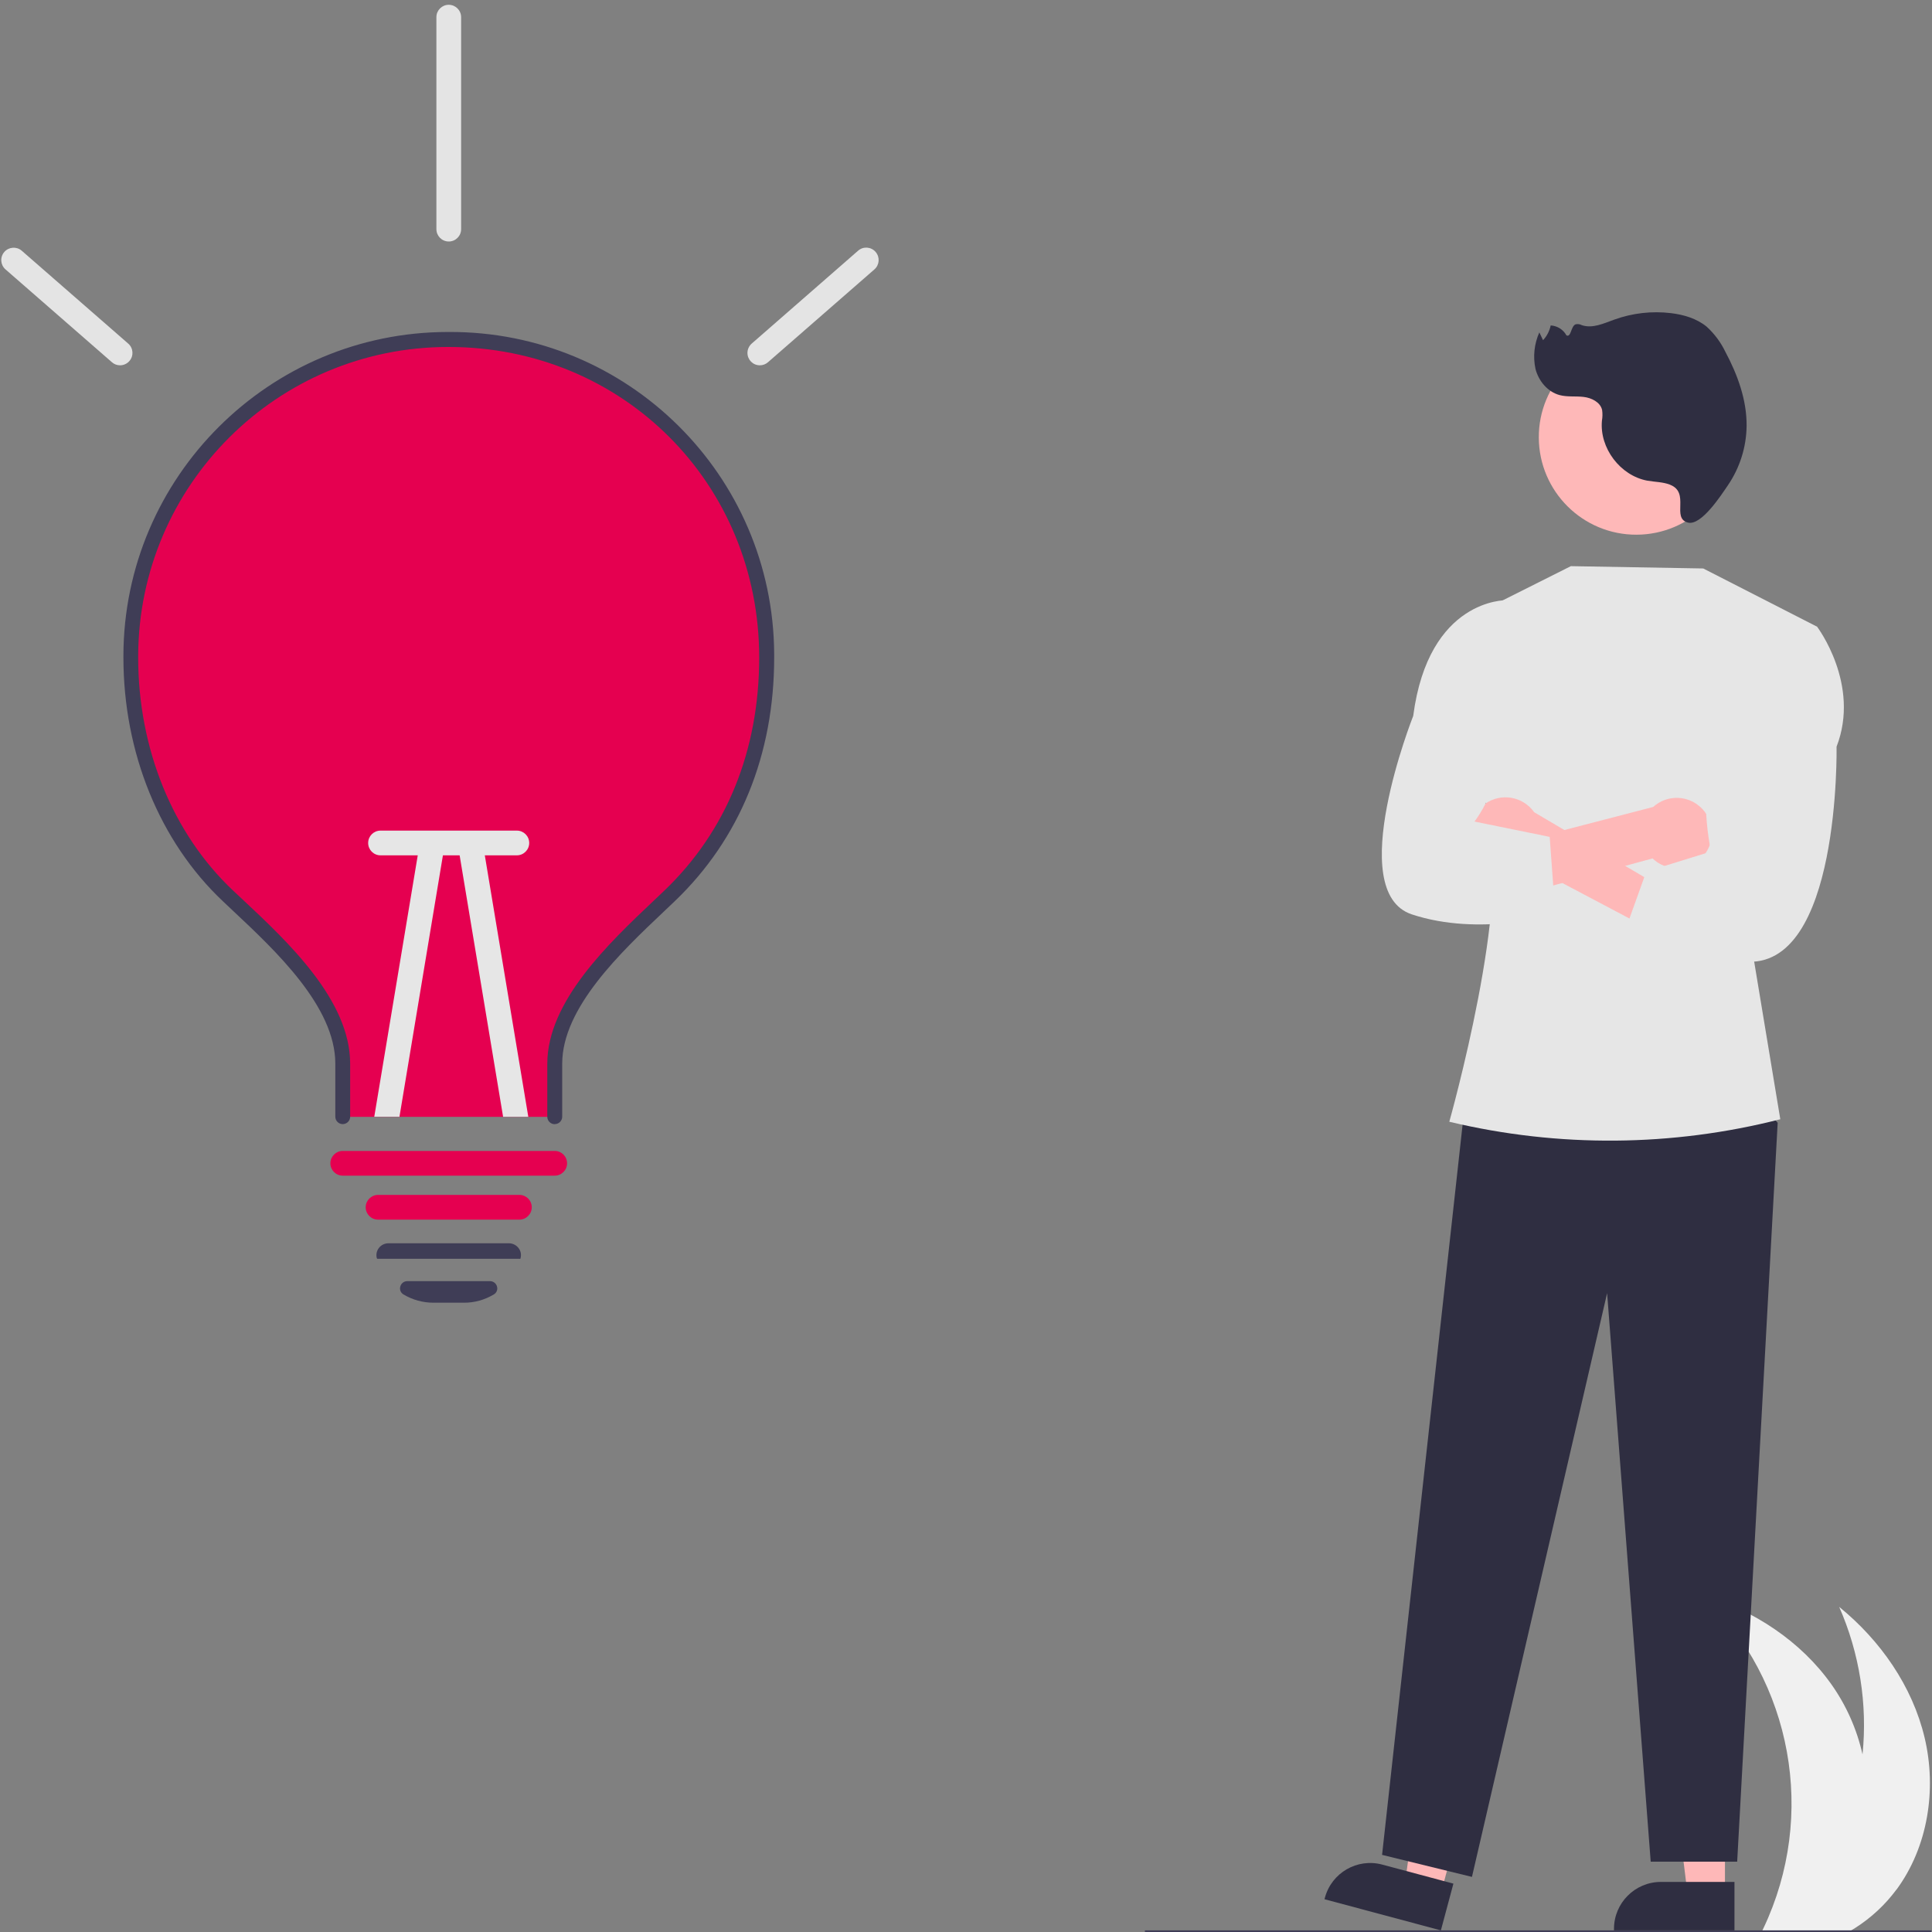
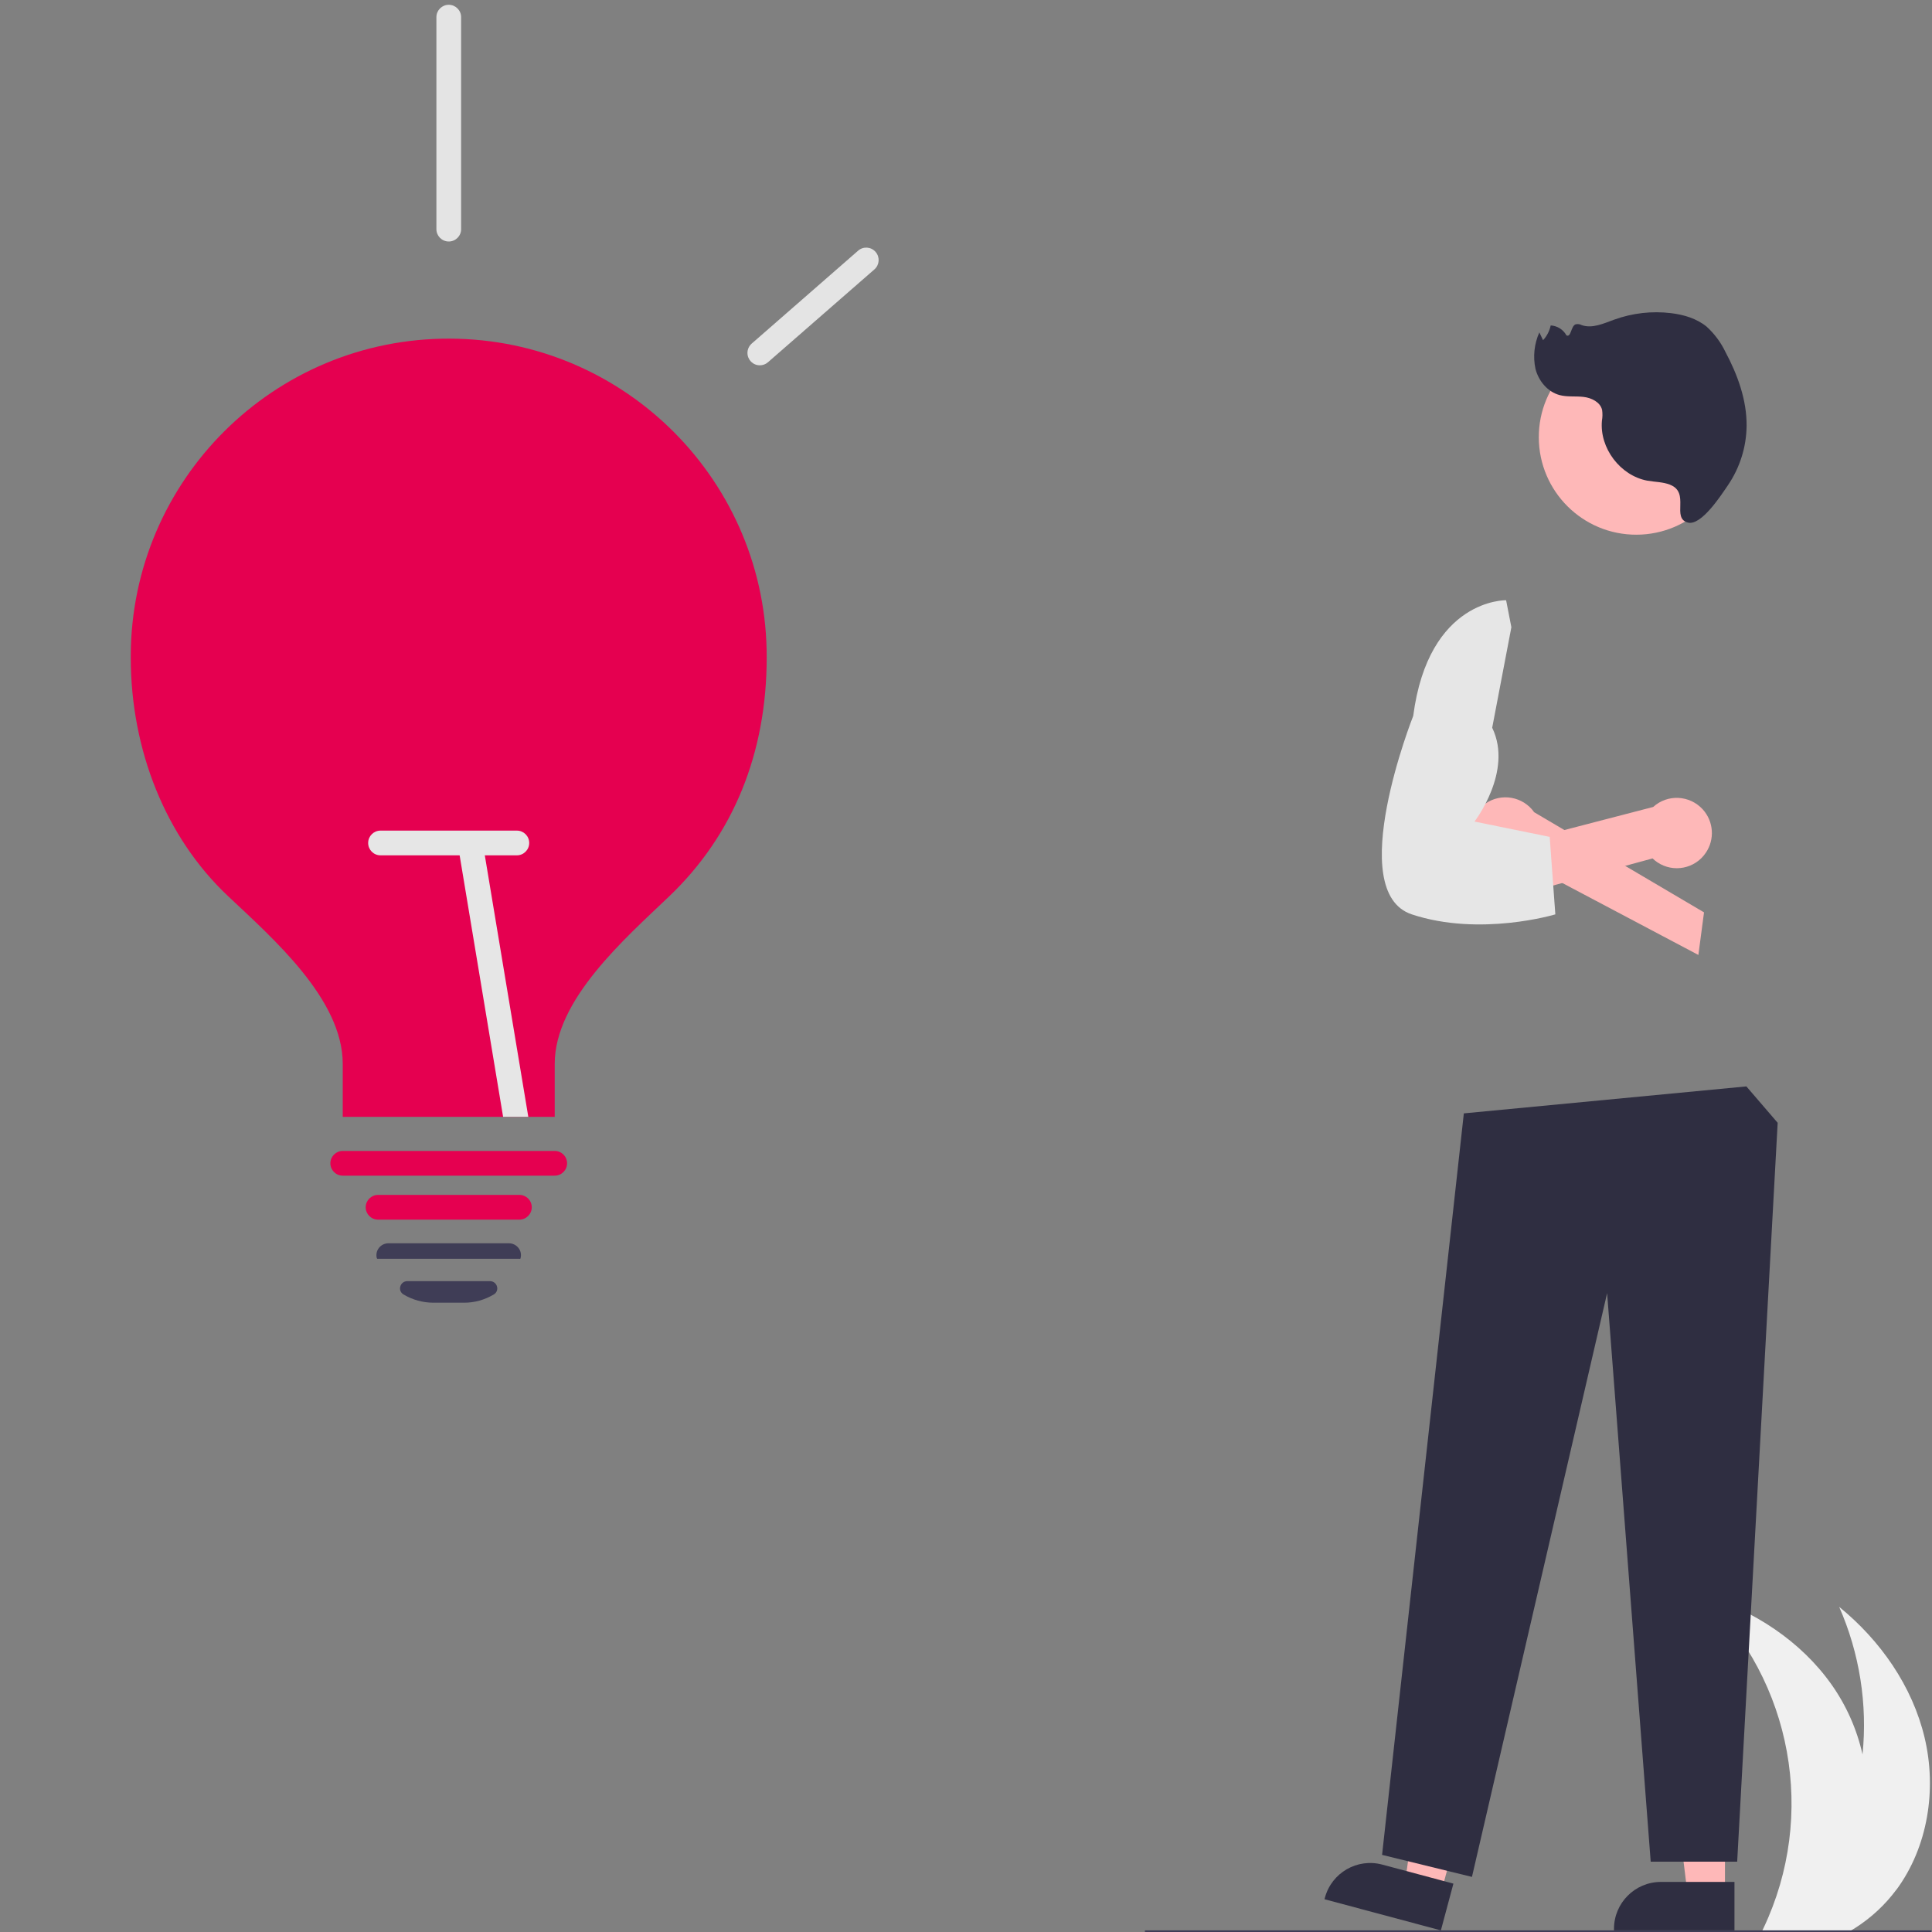
<svg xmlns="http://www.w3.org/2000/svg" id="a" viewBox="0 0 250 250">
  <rect x="0" y="0" width="250" height="250" fill="#808080" stroke="none" />
  <defs>
    <style>.cls-1{fill:#f0f0f0;}.cls-2{fill:#2f2e41;}.cls-3{fill:#e50050;}.cls-4{fill:#3f3d56;}.cls-5{fill:#e6e6e6;}.cls-6{fill:#e4e4e4;}.cls-7{fill:#feb8b8;}</style>
  </defs>
  <g>
    <path class="cls-3" d="M99.21,85.08c0,12.4-4.33,22.98-12.57,30.86-5.85,5.59-14.86,13.43-14.86,21.72v6.86h-27.43v-6.86c0-8.37-9.04-16.23-14.86-21.72-8.06-7.6-12.57-18.9-12.57-30.86v-.25c.07-22.72,18.55-41.09,41.28-41.01,22.72,.07,41.08,18.55,41.01,41.27Z" />
-     <path id="ecc2cf6c-8ee8-498c-972d-3c77e28b77e9-498" class="cls-4" d="M71.78,145.47c-.53,0-.96-.43-.96-.96v-6.86c0-8.06,7.95-15.59,13.75-21.08,.48-.46,.95-.9,1.4-1.33,8.03-7.68,12.27-18.11,12.27-30.16,0-22.53-17.65-40.18-40.18-40.18h-.11c-22.07,.02-39.98,17.88-40.07,39.95v.22c0,11.81,4.47,22.8,12.27,30.16,.39,.37,.81,.76,1.23,1.15,5.88,5.5,13.93,13.04,13.93,21.26v6.86c0,.53-.43,.96-.96,.96s-.96-.43-.96-.96h0v-6.86c0-7.38-7.7-14.59-13.32-19.86-.42-.4-.83-.78-1.23-1.16-8.18-7.72-12.87-19.22-12.87-31.56v-.23c.06-23.11,18.89-41.87,41.99-41.87h.12c23.13-.12,41.98,18.53,42.1,41.67,0,.15,0,.29,0,.44,0,12.59-4.45,23.5-12.87,31.55-.45,.43-.92,.88-1.41,1.34-5.55,5.25-13.15,12.45-13.15,19.68v6.86c0,.53-.43,.96-.96,.96h0Z" />
    <path id="b22bef41-3cd7-4c1e-881c-c9a642005cb0-499" class="cls-3" d="M67.21,157.82h-18.29c-.89,0-1.6-.72-1.6-1.6s.72-1.6,1.6-1.6h18.29c.89,0,1.6,.72,1.6,1.6s-.72,1.6-1.6,1.6Z" />
    <path class="cls-4" d="M60.03,168.57h-3.94c-1.37,0-2.71-.37-3.88-1.07-.36-.21-.53-.63-.41-1.03,.11-.41,.48-.69,.9-.69h10.71c.42,0,.79,.28,.9,.69,.12,.4-.05,.82-.41,1.03-1.17,.7-2.51,1.08-3.88,1.07Z" />
    <path class="cls-4" d="M67.21,162.89h-18.4l-.06-.12c-.11-.46,0-.94,.29-1.3,.3-.38,.75-.59,1.23-.59h15.58c.48,0,.93,.22,1.23,.59,.29,.36,.4,.83,.29,1.29l-.03,.12-.13,.02Z" />
-     <path id="e0eb6627-54a4-4797-861b-0d156b8b485b-500" class="cls-6" d="M15.53,47.27c-.39,0-.76-.14-1.05-.4L.7,34.85c-.66-.59-.72-1.6-.13-2.26,.58-.65,1.58-.72,2.24-.15l13.78,12.02c.67,.58,.74,1.6,.15,2.26-.3,.35-.75,.55-1.21,.55h0Z" />
    <path id="e13fc22b-cd18-4b6e-a2d4-df4b74c6b7e7-501" class="cls-6" d="M98.32,47.27c-.89,0-1.6-.72-1.6-1.6,0-.46,.2-.9,.55-1.21l13.78-12.03c.67-.58,1.69-.5,2.26,.18,.57,.66,.5,1.66-.15,2.24l-13.78,12.02c-.29,.26-.67,.4-1.05,.4Z" />
    <path id="a74da646-4683-465e-97fe-dd817e7fc328-502" class="cls-3" d="M71.78,152.13h-27.43c-.89,0-1.6-.72-1.6-1.6s.72-1.6,1.6-1.6h27.43c.89,0,1.6,.72,1.6,1.6s-.72,1.6-1.6,1.6Z" />
-     <path class="cls-5" d="M57.39,110.22l-5.7,34.29h-3.26l5.79-34.81c.15-.87,.97-1.47,1.85-1.32s1.47,.97,1.32,1.85Z" />
    <path class="cls-5" d="M68.36,144.51h-3.26l-5.7-34.29c-.15-.87,.45-1.7,1.32-1.85s1.7,.45,1.85,1.32l5.79,34.81Z" />
    <path id="be3a5c8a-fbb4-472c-819b-e8dd06032f6a-503" class="cls-5" d="M47.64,109.08c0-.89,.72-1.6,1.6-1.6h17.64c.89,0,1.6,.72,1.6,1.6s-.72,1.6-1.6,1.6h-17.64c-.89,0-1.6-.72-1.6-1.6Z" />
    <path id="e9f776ed-f4b6-47dc-b212-c247d99ecb23-504" class="cls-6" d="M58.07,31.25c-.89,0-1.6-.72-1.6-1.6V2.22c0-.89,.72-1.6,1.6-1.6s1.6,.72,1.6,1.6V29.65c0,.89-.72,1.6-1.6,1.6Z" />
  </g>
  <g>
    <path class="cls-1" d="M245.4,244.51c-1.47,1.98-3.28,3.66-5.36,4.98-.44,.28-.9,.54-1.36,.79h-10.86c.13-.26,.26-.52,.38-.79,6.9-14.57,3.76-31.91-7.82-43.12,6.56,2.03,12.63,5.98,16.6,11.58,1.93,2.73,3.3,5.81,4.03,9.07,.66-6.52-.39-13.1-3.02-19.09,5.33,4.33,9.48,10.27,11.06,16.95,1.58,6.68,.43,14.1-3.64,19.63Z" />
    <path id="b35682e1-9f03-403a-b8b0-c3d37d0d1380-497" class="cls-4" d="M249.8,250.62h-101.65v-.83h101.8l-.15,.83Z" />
    <path id="eba1f826-879a-4c25-b118-6bb025be95d0-505" class="cls-7" d="M223.2,245.1h-4.83l-2.3-18.65h7.14v18.65Z" />
    <path id="f6694a1b-3521-46e6-aa9c-51f4297aac52-506" class="cls-2" d="M224.44,249.79h-15.59v-.2c0-3.35,2.72-6.07,6.07-6.07h9.52v6.27Z" />
    <path id="fae71c2d-33fb-45f7-8331-19b4de5eddc8-507" class="cls-7" d="M186.47,244.94l-4.67-1.25,2.6-18.61,6.89,1.84-4.82,18.02Z" />
    <path id="b3b10fd6-5fa4-49f3-8270-96ad6a3a1e0e-508" class="cls-2" d="M186.45,249.79l-15.06-4.03,.05-.19c.87-3.24,4.19-5.16,7.43-4.29h0l9.2,2.46-1.62,6.05Z" />
    <path id="f6267da0-acb1-421a-9dac-5a6151c1f955-509" class="cls-2" d="M225.98,140.58l4.05,4.71-5.24,95.61h-11.19l-5.64-73.57-17.49,75.54-11.63-2.85,10.58-95.95,36.56-3.49Z" />
-     <path id="ea0dabd6-18d7-4484-8048-4cddc34702bd-510" class="cls-5" d="M192.13,78.85l11.14-5.59,17.13,.3,14.74,7.54-8.39,41.89,3.62,21.84h0c-14,3.57-28.66,3.69-42.72,.35l-.11-.03s8.33-29.55,4.78-38.56l-.19-27.75Z" />
    <path id="a75b604a-8411-40e9-b5d3-81fba8b6e00c-511" class="cls-7" d="M224.35,56.53c-.03-6.97-5.7-12.6-12.66-12.57-6.97,.03-12.6,5.7-12.57,12.66,.03,6.97,5.7,12.6,12.66,12.57,6.93-.03,12.55-5.64,12.57-12.57v-.09Z" />
    <path id="b97e8772-edf1-4d51-bb40-aaab108bf113-512" class="cls-7" d="M190.59,109.39c.91,2.33,3.53,3.48,5.85,2.57,.25-.1,.49-.21,.71-.35l22.62,11.96,.73-5.51-21.98-12.96c-1.45-2.05-4.28-2.54-6.33-1.1-1.72,1.21-2.38,3.44-1.61,5.39h0Z" />
    <path id="b7638692-4395-4c34-bc33-e4b41c888504-513" class="cls-7" d="M220.73,110.35c-1.39,2.07-4.2,2.62-6.27,1.23-.22-.15-.43-.32-.62-.5l-24.69,6.72,.21-7,24.56-6.38c1.86-1.69,4.73-1.54,6.42,.32,1.41,1.56,1.57,3.88,.39,5.61h0Z" />
-     <path id="fb7d8996-2760-43c1-a9a4-d402d6d3756c-514" class="cls-5" d="M230.33,81.41l4.81-.3s5.64,7.44,2.51,15.51c0,0,.54,28.99-11.94,27.8-12.48-1.19-16.43-1.19-16.43-1.19l3.75-10.45,8.38-2.59s-2.58-11.4,2.31-16.14l6.61-12.63Z" />
    <path id="a9eb06d8-8cbf-43ab-991d-4f9eccd60edd-515" class="cls-5" d="M195.57,81.16l-.68-3.49s-10.03-.24-12.02,14.97c0,0-9.02,22.75-.18,25.68,8.84,2.93,18.57,0,18.57,0l-.73-10.03-9.73-1.98s5.03-6.5,2.29-12.14l2.48-13Z" />
    <path id="ba7ab43e-494b-455d-a87f-0e0f24cb0a47-516" class="cls-2" d="M216.11,62.72c-.93-.36-1.96-.35-2.94-.52-3.51-.65-6.21-4.22-5.88-7.77,.08-.46,.09-.93,.02-1.39-.24-1.01-1.37-1.56-2.4-1.68s-2.1,.03-3.11-.24c-1.55-.42-2.71-1.83-3.11-3.39-.34-1.59-.16-3.24,.5-4.72l.48,1.01c.5-.53,.84-1.2,.99-1.91,.86,.05,1.63,.54,2.04,1.29,.62,.28,.55-1.15,1.17-1.43,.28-.07,.57-.03,.83,.11,1.37,.46,2.82-.23,4.18-.72,2.35-.85,4.87-1.14,7.35-.84,1.65,.2,3.31,.69,4.6,1.74,1.01,.92,1.84,2.03,2.43,3.26,1.58,2.96,2.78,6.23,2.75,9.59-.03,2.75-.88,5.43-2.43,7.7-.81,1.18-3.42,5.26-5.16,4.81-2.18-.56,.31-3.86-2.3-4.89Z" />
  </g>
</svg>